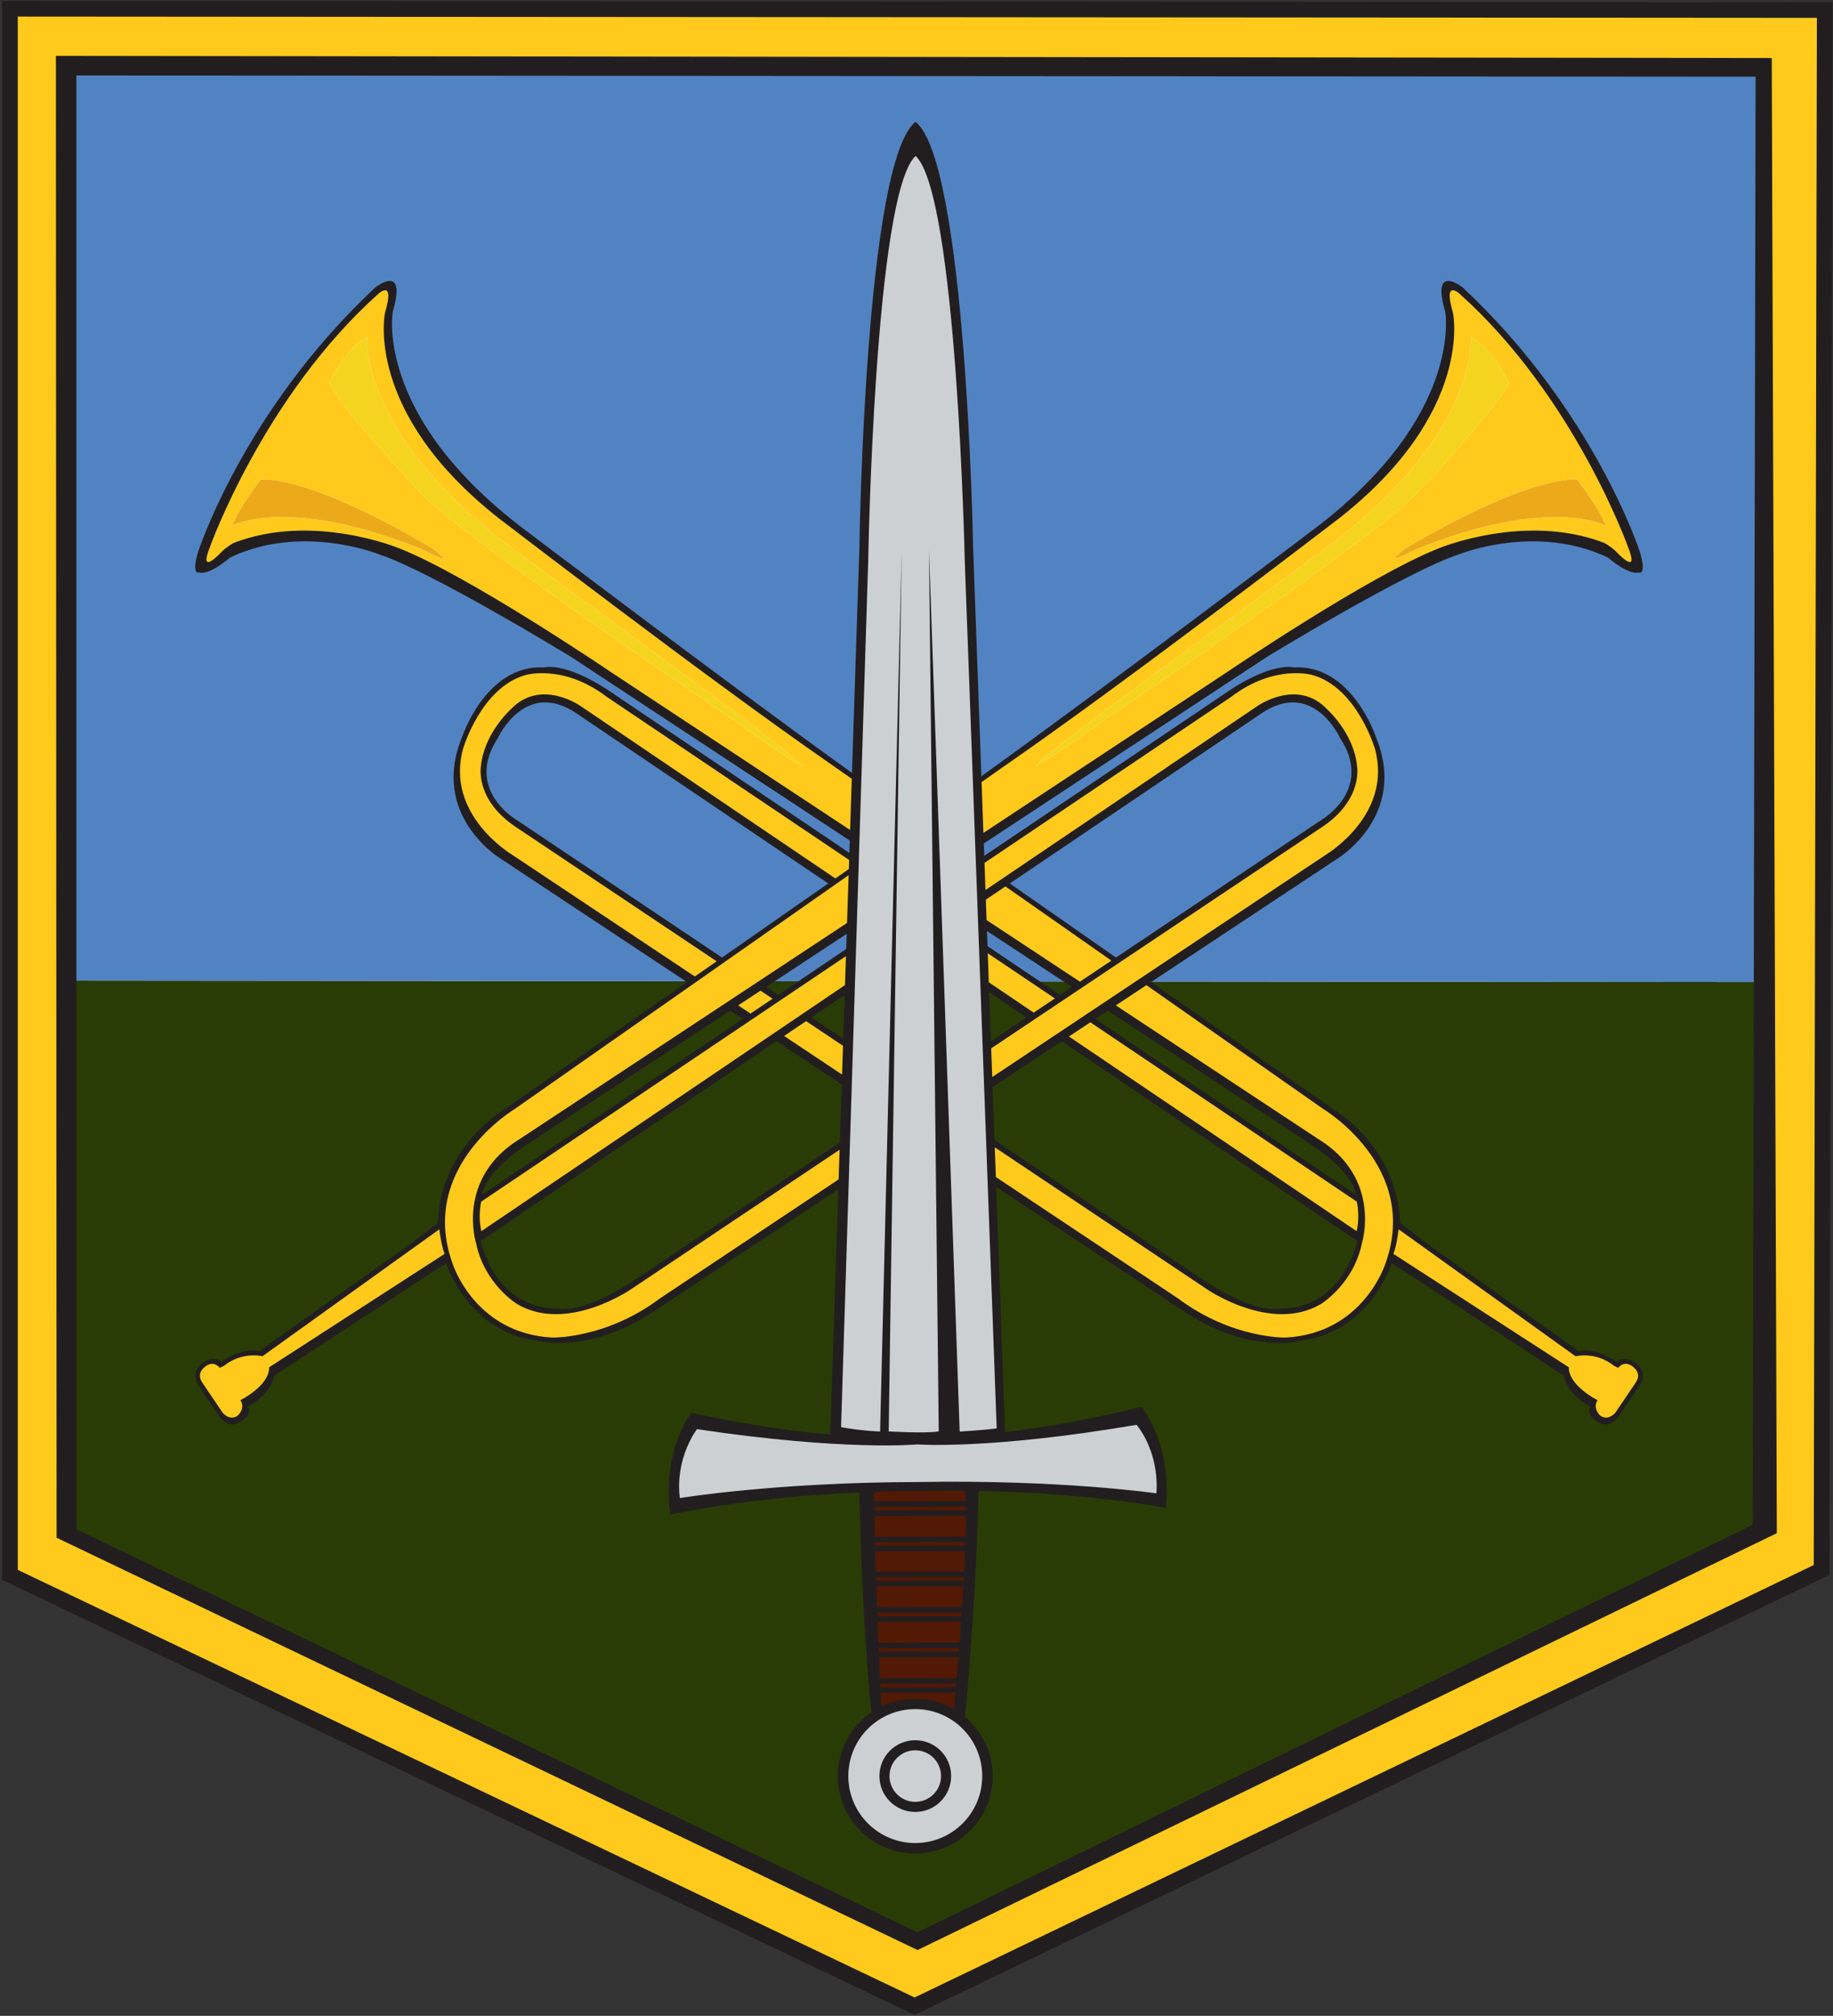
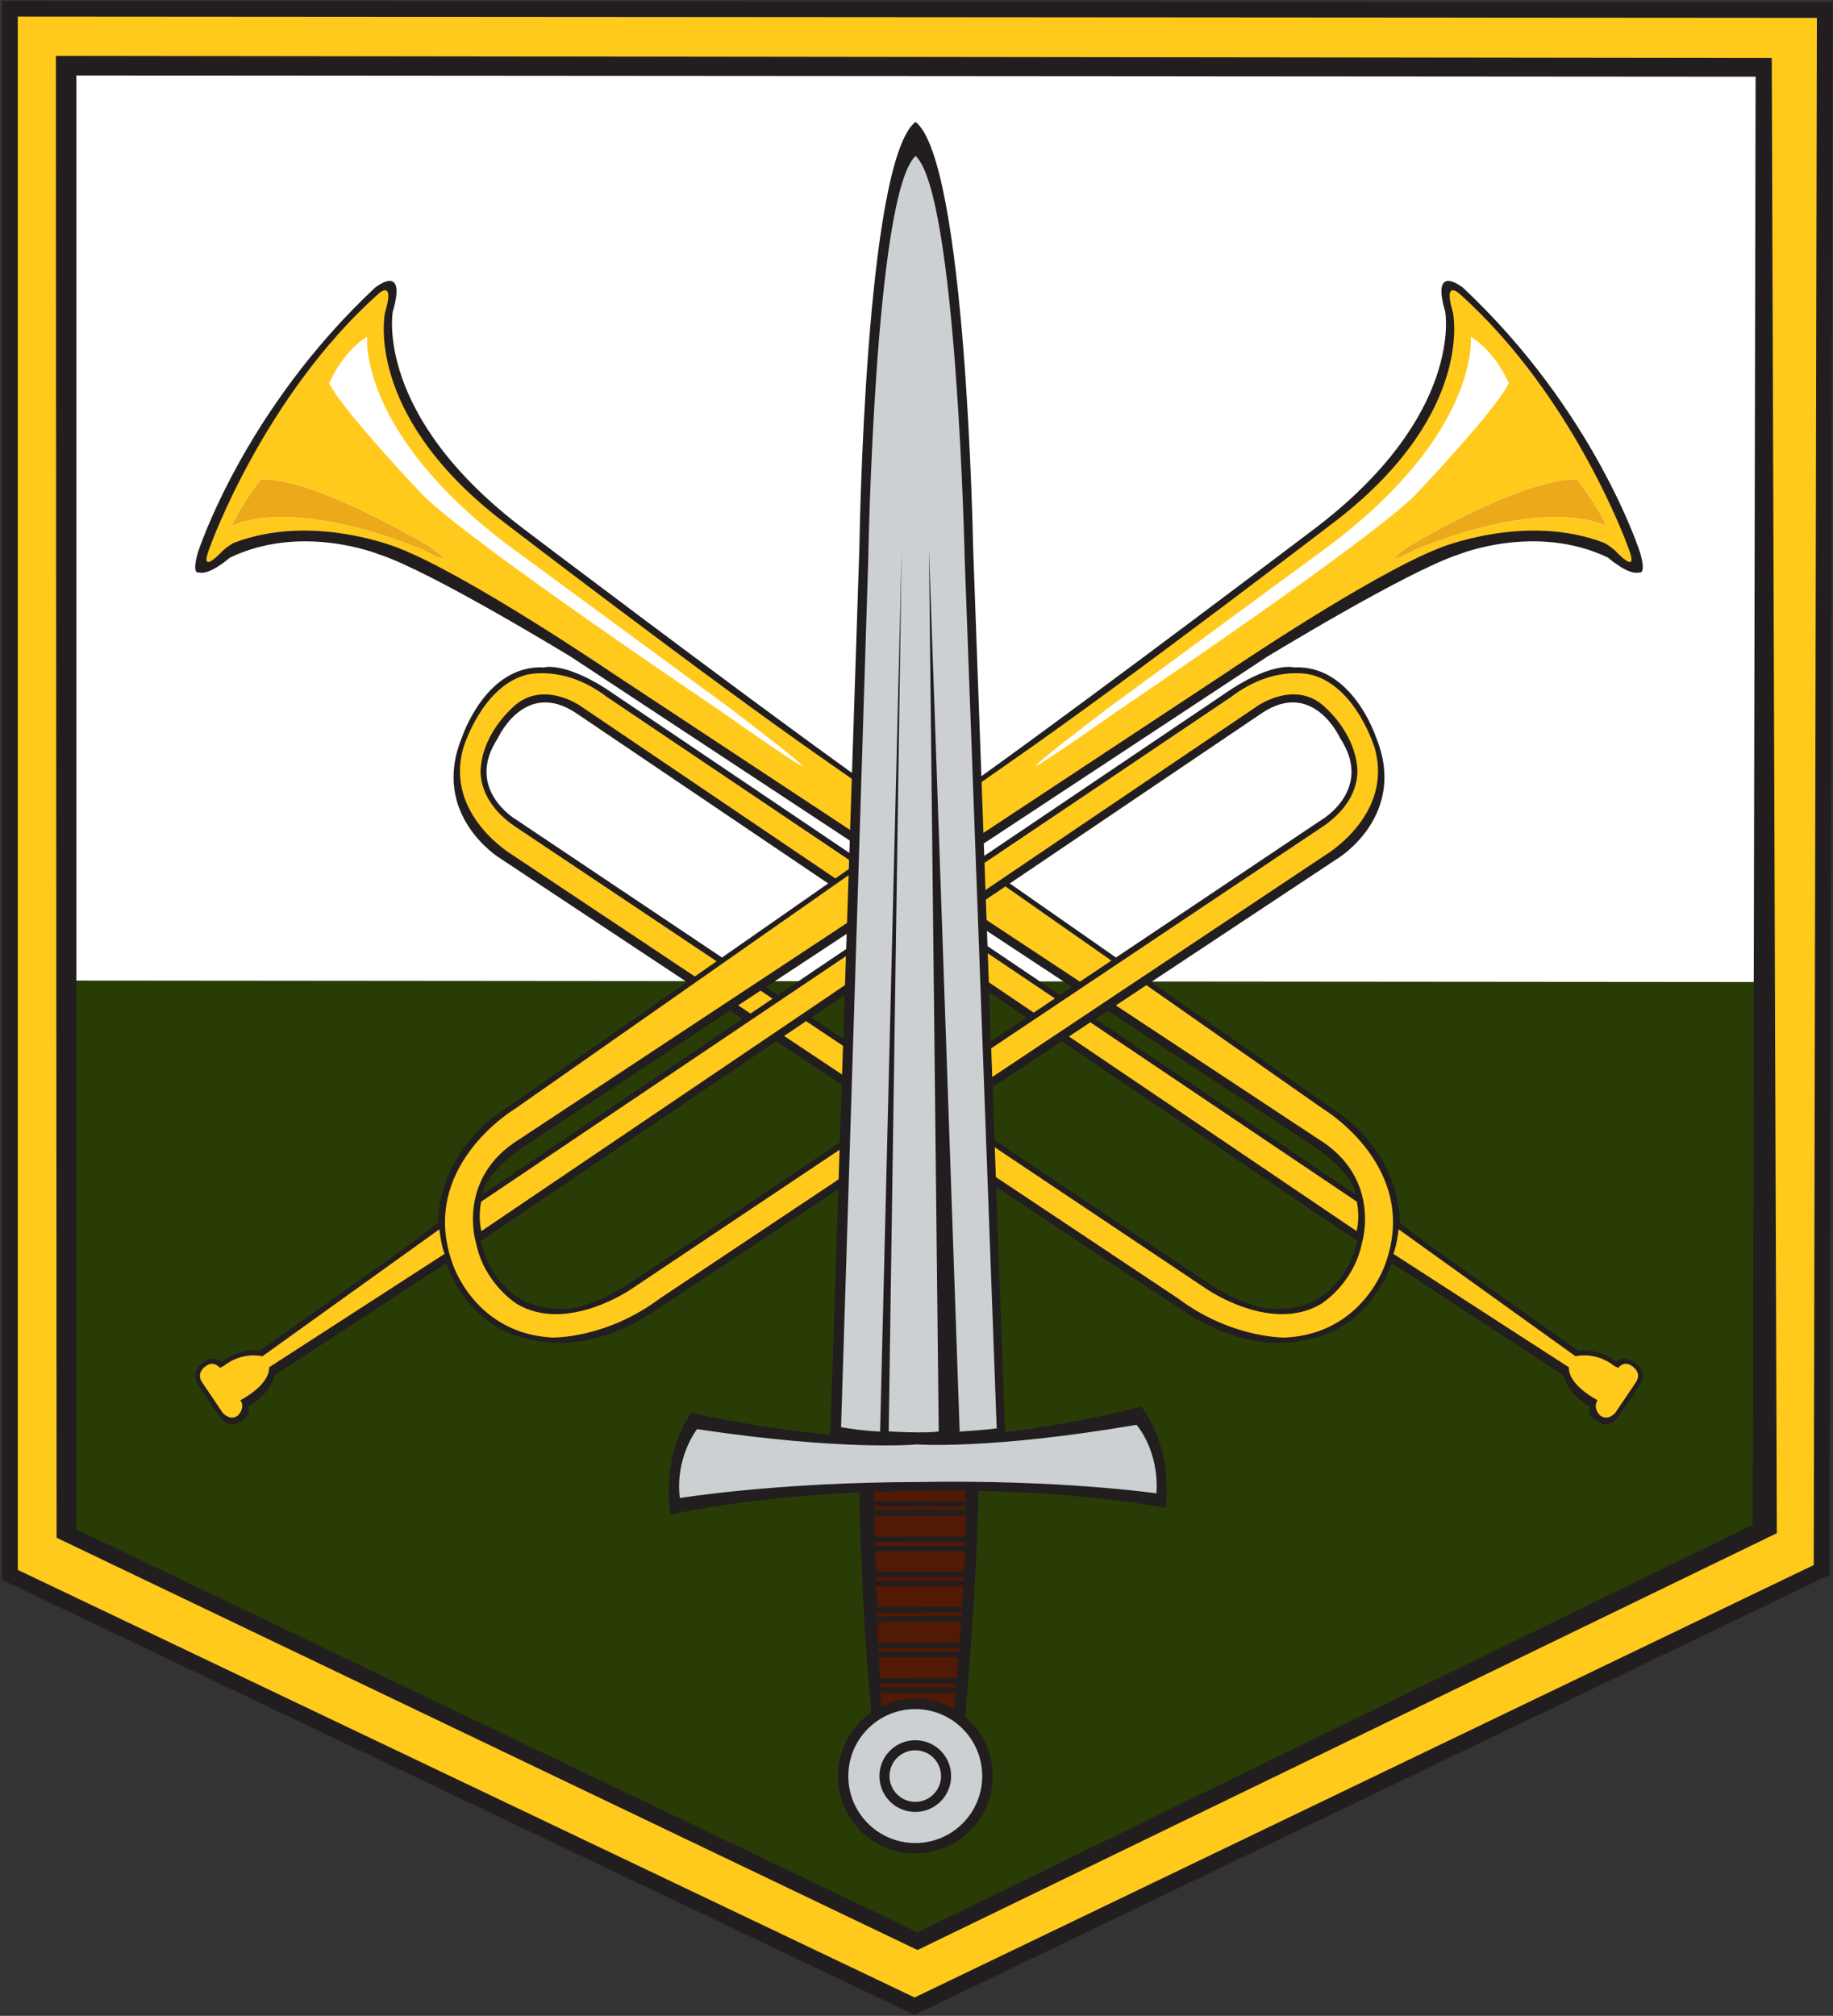
<svg xmlns="http://www.w3.org/2000/svg" width="643" height="707" viewBox="0 0 643 707" fill="none">
  <rect x="0" y="0" width="643" height="707" fill="#333333" stroke="none" />
  <path d="M320.827 703.604L638.99 550.621L640.106 3.51L3.471 3.061V552.328L320.827 703.604Z" fill="white" />
  <path d="M381.678 357.039L476.701 420.986L477.109 420.842C475.561 414.227 471.373 406.575 461.31 400.442L388.523 352.486L381.678 357.039ZM262.841 356.927L256.074 352.43L183.063 400.581C172.822 406.822 168.723 414.587 167.308 421.223L262.841 356.927ZM281.867 344.121L268.69 344.109L266.001 345.882L272.647 350.326L281.867 344.121ZM375.95 344.202L362.585 344.191L371.825 350.407L378.545 345.911L375.95 344.202ZM297.268 379.808L272.46 363.32L167.99 433.907C167.526 434.163 167.64 435.091 167.818 435.657C170.782 450.057 181.924 456.369 181.924 456.369C199.52 466.706 221.208 451.178 221.208 451.178L296.6 400.737L297.268 379.808ZM298.353 345.826L282.22 356.727L297.676 367.059L298.353 345.826ZM346.351 367.451L362.53 356.626L345.524 345.134L346.351 367.451ZM347.572 400.417L423.686 451.303C423.686 451.303 445.183 466.906 462.774 456.569C462.774 456.569 473.881 450.182 476.846 435.783C476.875 435.167 477.138 434.263 476.934 433.932L372.337 363.252L346.824 380.224L347.572 400.417ZM23.248 537.853L321.914 681.158L619.248 535.963L618.9 344.414L401.78 344.225L464.714 388.31C464.714 388.31 489.842 403.531 489.563 429.221L553.071 474.795C553.071 474.795 559.499 473.026 566.097 478.295L567.469 478.949C567.469 478.949 569.19 476.547 571.785 477.983C571.785 477.983 577.625 481.009 574.605 485.048L567.054 496.417C567.054 496.417 563.725 499.729 560.837 497.777C560.837 497.777 558.339 495.565 558.716 492.192C558.716 492.192 549.13 487.144 549.278 480.721L488.082 441.142C487.652 441.46 487.53 442.04 486.911 443.746C486.911 443.746 478.227 468.371 451.036 469.85C451.036 469.85 431.323 470.511 412.212 456.203L348.059 413.566L351.418 504.287C364.197 503.679 373.35 501.537 399.317 497.108C399.317 497.108 409.584 509.601 407.072 525.942C407.072 525.942 380.608 521.806 340.765 521.316C342.141 539.493 338.529 578.854 336.024 602.622C335.922 602.546 335.819 602.472 335.715 602.398C342.091 606.96 346.251 614.422 346.261 622.862C346.295 636.771 335.026 648.06 321.113 648.093C307.193 648.107 295.903 636.848 295.875 622.946C295.863 613.97 300.536 606.086 307.586 601.61C305.649 574.603 304.568 533.061 304.296 521.648C263.909 522.854 237.432 527.548 237.432 527.548C233.84 511.215 243.759 499.026 243.759 499.026C269.889 502.933 280.459 504.862 293.265 505.221L296.18 413.915L231.725 456.791C212.617 471.099 193.354 470.036 193.354 470.036C166.158 468.559 157.723 442.809 157.723 442.809L156.611 441.173L95.41 480.909C95.4 486.644 85.848 492.254 85.848 492.254C86.323 495.721 83.164 497.58 83.164 497.58C80.275 499.532 77.883 496.48 77.883 496.48L70.273 485.392C67.254 481.352 72.211 478.265 72.211 478.265C74.807 476.828 77.311 478.668 77.311 478.668L78.689 478.012C84.753 473.152 91.492 474.763 91.492 474.763L155.071 429.344C154.342 403.539 179.665 388.522 179.665 388.522L243.115 344.086L23.269 343.895L23.248 537.853Z" fill="#293C06" />
-   <path d="M292.643 309.4L203.012 248.835C203.012 248.835 190.128 238.907 179.547 250.151C179.547 250.151 170.667 257.796 169.526 269.192C169.526 269.192 167.371 279.65 181.47 289.37L252.98 337.178L292.643 309.4ZM352.164 309.468L391.66 337.136L463.652 288.97C477.752 279.25 475.088 268.919 475.088 268.919C473.946 257.522 465.096 249.727 465.096 249.727C454.516 238.483 441.108 249.371 441.108 249.371L352.164 309.468ZM299.047 324.088L268.69 344.109L281.867 344.121L298.771 332.744L299.047 324.088ZM343.94 302.343L431.365 243.502C446.668 231.873 460.824 236.014 460.824 236.014C476.337 240.401 483.014 262.399 483.014 262.399C489.558 285.77 465.655 301.175 465.655 301.175L401.371 343.938L401.78 344.225L618.9 344.414L618.319 23.746L23.305 23.294L23.27 343.895L243.115 344.086L243.313 343.947L177.735 300.362C177.735 300.362 154.986 285.782 161.531 262.411C161.531 262.411 168.73 240.05 184.248 235.665C184.248 235.665 198.073 232.149 213.374 243.778L299.755 301.907L300.001 294.163L213.435 237.129C213.435 237.129 162.742 203.606 138.171 193.951C138.171 193.951 109.385 181.827 81.707 192.497C81.707 192.497 78.862 194.235 76.803 196.127C76.803 196.127 67.508 203.548 72.016 192.299C72.016 192.299 92.98 137.303 133.212 101.319C133.212 101.319 139.935 97.523 136.373 109.505C136.373 109.505 129.194 143.898 175.814 181.057C175.814 181.057 248.268 236.985 291.138 266.719L300.664 273.393L303.115 196.648C303.115 196.648 304.444 66.217 321.234 51.231C338.26 64.972 340.024 196.62 340.024 196.62L342.898 274.205L353.496 266.783C396.375 237.047 468.906 181.07 468.906 181.07C516.477 143.71 508.297 109.043 508.297 109.043C504.738 97.06 511.924 101.705 511.924 101.705C552.162 137.691 572.965 192.837 572.965 192.837C577.481 204.086 566.621 195.339 566.621 195.339C564.563 193.449 561.115 191.771 561.115 191.771C533.445 181.102 504.832 194.439 504.832 194.439C480.258 204.094 431.225 236.917 431.225 236.917L343.656 294.669L343.94 302.343ZM344.728 323.632L345.052 332.392L362.585 344.191L375.95 344.202L344.728 323.632Z" fill="#5183C3" />
  <path d="M304.296 521.649C304.568 533.062 305.649 574.605 307.586 601.611C311.474 599.144 316.082 597.712 321.029 597.707C326.643 597.697 331.831 599.525 336.024 602.623C338.53 578.854 342.142 539.493 340.766 521.317C334.771 521.243 328.478 521.251 321.922 521.37C315.8 521.379 309.914 521.481 304.296 521.649Z" fill="#521905" />
  <path d="M346.261 622.862C346.295 636.771 335.026 648.06 321.113 648.093C307.193 648.107 295.901 636.848 295.875 622.946C295.855 609.022 307.113 597.72 321.029 597.707C334.944 597.683 346.244 608.944 346.261 622.862ZM321.922 521.368C271.785 521.456 237.431 527.548 237.431 527.548C233.84 511.214 243.757 499.026 243.757 499.026C269.889 502.933 280.459 504.861 293.265 505.22L303.115 196.649C303.115 196.649 304.444 66.217 321.234 51.231C338.26 64.972 340.024 196.619 340.024 196.619L351.417 504.288C364.197 503.68 373.35 501.537 399.316 497.108C399.316 497.108 409.584 509.601 407.072 525.942C407.072 525.942 372.051 520.467 321.922 521.368Z" fill="#CCD0D3" />
-   <path d="M515.964 118.102C515.964 118.102 519.278 151.548 466.22 191.427L387.936 248.924C387.936 248.924 329.351 293.393 392.968 248.691C392.968 248.691 479.637 190.418 496.468 173.585C496.468 173.585 524.261 144.439 529.29 134.418C529.29 134.418 524.729 123.401 515.964 118.102ZM128.787 118.102C128.787 118.102 125.476 151.548 178.53 191.427L256.814 248.924C256.814 248.924 315.396 293.393 251.782 248.691C251.782 248.691 165.113 190.418 148.286 173.585C148.286 173.585 120.49 144.439 115.459 134.418C115.459 134.418 120.027 123.401 128.787 118.102Z" fill="#F5D41F" />
  <path d="M151.538 192.185C151.538 192.185 111.614 167.805 91.577 168.068C91.577 168.068 83.845 177.817 81.351 184.475C81.351 184.475 100.531 173.548 148.03 192.691C148.03 192.691 162.006 200.123 151.538 192.185ZM493.211 192.185C493.211 192.185 533.133 167.805 553.177 168.068C553.177 168.068 560.907 177.817 563.401 184.475C563.401 184.475 544.219 173.548 496.719 192.691C496.719 192.691 482.747 200.123 493.211 192.185Z" fill="#ECAA1B" />
  <path d="M23.248 537.853L23.306 23.294L618.319 23.746L619.247 535.963L321.914 681.158L23.248 537.853ZM320.827 703.604L638.99 550.621L640.106 3.51L3.471 3.061V552.328L320.827 703.604ZM292.643 309.401L203.012 248.835C203.012 248.835 190.128 238.908 179.547 250.151C179.547 250.151 170.667 257.796 169.526 269.194C169.526 269.194 167.371 279.651 181.47 289.37L252.98 337.179L292.643 309.401ZM352.164 309.469L391.66 337.136L463.652 288.97C477.752 279.251 475.088 268.919 475.088 268.919C473.946 257.522 465.096 249.727 465.096 249.727C454.516 238.484 441.108 249.373 441.108 249.373L352.164 309.469ZM381.677 357.039L476.701 420.986L477.108 420.843C475.561 414.227 471.373 406.575 461.311 400.444L388.522 352.486L381.677 357.039ZM262.841 356.927L256.073 352.43L183.063 400.581C172.821 406.822 168.723 414.587 167.309 421.224L262.841 356.927ZM342.898 274.205L353.496 266.783C396.375 237.048 468.906 181.07 468.906 181.07C516.477 143.71 508.297 109.044 508.297 109.044C504.738 97.061 511.924 101.706 511.924 101.706C552.162 137.691 572.965 192.837 572.965 192.837C577.481 204.086 566.621 195.339 566.621 195.339C564.563 193.449 561.115 191.771 561.115 191.771C533.445 181.102 504.832 194.441 504.832 194.441C480.258 204.094 431.225 236.917 431.225 236.917L343.656 294.669L342.898 274.205ZM300.001 294.164L213.436 237.129C213.436 237.129 162.742 203.606 138.171 193.953C138.171 193.953 109.385 181.828 81.707 192.497C81.707 192.497 78.862 194.237 76.803 196.127C76.803 196.127 67.508 203.548 72.015 192.299C72.015 192.299 92.98 137.303 133.212 101.319C133.212 101.319 139.935 97.523 136.373 109.506C136.373 109.506 129.194 143.898 175.814 181.058C175.814 181.058 248.268 236.985 291.138 266.72L300.664 273.393L300.001 294.164ZM296.18 413.915L231.726 456.791C212.617 471.099 193.355 470.037 193.355 470.037C166.157 468.559 157.722 442.809 157.722 442.809L156.612 441.173L95.41 480.91C95.4 486.644 85.848 492.255 85.848 492.255C86.321 495.723 83.164 497.581 83.164 497.581C80.275 499.532 77.883 496.48 77.883 496.48L70.272 485.392C67.254 481.354 72.211 478.266 72.211 478.266C74.807 476.828 77.31 478.668 77.31 478.668L78.688 478.014C84.753 473.152 91.492 474.763 91.492 474.763L155.07 429.344C154.341 403.541 179.666 388.523 179.666 388.523L243.313 343.949L177.735 300.363C177.735 300.363 154.986 285.782 161.531 262.411C161.531 262.411 168.73 240.05 184.248 235.665C184.248 235.665 198.073 232.149 213.374 243.778L299.755 301.909L299.047 324.089L266 345.884L272.646 350.328L298.771 332.745L298.353 345.826L282.22 356.727L297.675 367.059L297.268 379.809L272.461 363.321L167.989 433.908C167.526 434.163 167.641 435.091 167.817 435.659C170.782 450.057 181.924 456.369 181.924 456.369C199.52 466.707 221.207 451.18 221.207 451.18L296.6 400.737L296.18 413.915ZM151.537 192.185C151.537 192.185 111.613 167.805 91.577 168.068C91.577 168.068 83.844 177.817 81.35 184.476C81.35 184.476 100.532 173.548 148.029 192.69C148.029 192.69 162.005 200.123 151.537 192.185ZM493.21 192.185C482.746 200.123 496.718 192.69 496.718 192.69C544.218 173.548 563.4 184.476 563.4 184.476C560.905 177.817 553.176 168.068 553.176 168.068C533.133 167.805 493.21 192.185 493.21 192.185ZM515.964 118.103C515.964 118.103 519.279 151.548 466.22 191.427L387.936 248.925C387.936 248.925 329.35 293.393 392.968 248.691C392.968 248.691 479.636 190.417 496.468 173.584C496.468 173.584 524.261 144.439 529.29 134.418C529.29 134.418 524.729 123.401 515.964 118.103ZM128.787 118.103C120.027 123.401 115.459 134.418 115.459 134.418C120.49 144.439 148.286 173.584 148.286 173.584C165.111 190.417 251.781 248.691 251.781 248.691C315.396 293.393 256.813 248.925 256.813 248.925L178.53 191.427C125.475 151.548 128.787 118.103 128.787 118.103ZM553.071 474.795C553.071 474.795 559.499 473.026 566.096 478.295L567.469 478.95C567.469 478.95 569.189 476.547 571.785 477.984C571.785 477.984 577.625 481.01 574.604 485.048L567.055 496.417C567.055 496.417 563.725 499.729 560.838 497.777C560.838 497.777 558.339 495.565 558.716 492.192C558.716 492.192 549.128 487.144 549.278 480.722L488.082 441.143C487.653 441.46 487.53 442.04 486.911 443.746C486.911 443.746 478.226 468.371 451.036 469.85C451.036 469.85 431.322 470.511 412.211 456.204L348.059 413.566L347.572 400.418L423.686 451.304C423.686 451.304 445.182 466.906 462.773 456.57C462.773 456.57 473.881 450.182 476.846 435.784C476.876 435.167 477.138 434.263 476.934 433.932L372.337 363.253L346.824 380.225L346.351 367.451L362.53 356.626L345.524 345.136L345.052 332.392L371.824 350.409L378.545 345.912L344.728 323.632L343.94 302.343L431.365 243.502C446.668 231.873 460.824 236.014 460.824 236.014C476.337 240.401 483.014 262.399 483.014 262.399C489.557 285.77 465.655 301.175 465.655 301.175L401.371 343.938L464.713 388.311C464.713 388.311 489.842 403.532 489.563 429.222L553.071 474.795Z" fill="#FFCA1C" />
  <path d="M321.863 677.689L614.823 534.763L615.848 26.894L26.797 26.469V536.362L321.863 677.689ZM19.848 539.303L19.606 19.595L621.518 20.346L623.297 537.712L321.863 683.907L19.848 539.303ZM640.178 553.105L320.822 706.663C214.102 655.828 107.407 604.941 0.706 554.07V0.306C214.759 0.451 428.813 0.582 642.867 0.758C642.514 184.622 642.142 368.488 641.741 552.354L640.178 553.105ZM320.834 700.544L636.238 548.888L637.346 6.263L6.237 5.819V550.584L320.834 700.544ZM321.949 522.962C327.714 522.818 333.278 522.781 338.619 522.829C338.678 523.97 338.72 525.183 338.75 526.459L306.614 526.515L306.542 523.231C311.493 523.067 316.634 522.971 321.949 522.962ZM309.206 598.449C309.116 596.897 309.026 595.305 308.94 593.681L335.178 593.629C335.004 595.608 334.834 597.527 334.667 599.369C330.656 597.044 325.999 595.716 321.033 595.724C316.793 595.732 312.78 596.711 309.206 598.449ZM335.455 590.425L335.342 591.748L308.841 591.793L308.774 590.471L335.455 590.425ZM308.681 588.584C308.564 586.172 308.45 583.71 308.342 581.222L336.218 581.179C336.019 583.682 335.818 586.143 335.615 588.538L308.681 588.584ZM336.47 577.968L336.367 579.291L308.262 579.339L308.208 578.011L336.47 577.968ZM308.13 576.129C308.032 573.681 307.937 571.221 307.846 568.771L337.148 568.725C336.978 571.191 336.798 573.651 336.614 576.089L308.13 576.129ZM337.367 565.521L337.278 566.839L307.778 566.897L307.732 565.562L337.367 565.521ZM307.665 563.674C307.58 561.19 307.498 558.733 307.421 556.322L337.939 556.273C337.802 558.705 337.651 561.164 337.491 563.632L307.665 563.674ZM338.114 553.064L338.043 554.393L307.362 554.441L307.321 553.112L338.114 553.064ZM307.264 551.226C307.19 548.757 307.121 546.359 307.057 544.057L338.523 544.013C338.435 546.343 338.331 548.737 338.21 551.177L307.264 551.226ZM338.632 540.804L338.59 542.117L307.005 542.163L306.969 540.855L338.632 540.804ZM306.92 538.965C306.85 536.316 306.788 533.847 306.733 531.608L338.796 531.556C338.791 533.876 338.751 536.338 338.686 538.909L306.92 538.965ZM338.782 528.347C338.787 528.78 338.791 529.219 338.794 529.664L306.689 529.727L306.657 528.399L338.782 528.347ZM344.555 622.865C344.584 635.831 334.08 646.355 321.11 646.385C308.133 646.399 297.608 635.903 297.583 622.943C297.564 609.962 308.058 599.427 321.031 599.413C334.003 599.391 344.537 609.89 344.555 622.865ZM295.04 500.528L304.564 196.498C304.564 196.498 306.744 68.117 321.183 54.68C335.66 68.072 338.424 196.519 338.424 196.519L349.632 500.964C345.673 501.502 336.644 502.09 336.644 502.09L325.877 192.726L329.298 502.024C324.51 502.792 311.748 502.017 311.748 502.017L316.306 192.739L308.73 502.058C302.929 501.825 297.915 501.056 295.04 500.528ZM322.073 519.769C271.935 519.857 238.481 525.398 238.481 525.398C236.74 511.165 244.508 501.226 244.508 501.226C296.525 509.004 321.745 506.58 321.745 506.58C321.745 506.58 347.071 508.508 398.667 499.709C398.667 499.709 406.635 508.501 405.672 523.742C405.672 523.742 372.201 518.867 322.073 519.769ZM333.647 622.877C333.635 615.932 327.998 610.306 321.05 610.324C314.101 610.329 308.482 615.969 308.494 622.921C308.501 629.867 314.144 635.49 321.091 635.484C328.042 635.459 333.663 629.826 333.647 622.877ZM495.588 444.142L488.77 439.736C488.77 439.736 489.822 437.689 490.627 431.137L552.696 475.67C552.696 475.67 559.687 473.807 566.284 479.075L567.656 479.731C567.656 479.731 569.377 477.327 571.973 478.764C571.973 478.764 576.625 481.134 573.605 485.172L566.68 495.417C566.68 495.417 564.291 498.469 561.403 496.517C561.403 496.517 558.525 494.003 560.404 491.067C560.404 491.067 550.191 485.956 550.34 479.534L495.588 444.142ZM290.52 309.839L253.276 335.82L181.083 287.477C181.083 287.477 162.785 276.848 174.676 258.815C174.676 258.815 184.113 237.964 202.23 250.186L290.52 309.839ZM260.482 357.355L169.205 418.926C169.205 418.926 169.3 412.195 183.479 402.329L256.117 354.463L260.482 357.355ZM271.005 350.259L263.271 355.475L258.95 352.597L266.782 347.436L271.005 350.259ZM298.207 291.084L214.335 235.729C214.335 235.729 164.493 201.906 139.92 192.253C139.92 192.253 109.685 179.728 82.007 190.397C82.007 190.397 80.061 191.386 78.003 193.277C78.003 193.277 69.208 202.898 73.715 191.649C73.715 191.649 92.53 139.003 132.761 103.018C132.761 103.018 138.635 97.623 135.073 109.606C135.073 109.606 127.394 144.398 174.964 181.758C174.964 181.758 247.819 237.736 290.689 267.47L298.796 273.147L298.207 291.084ZM344.332 274.28L354.059 267.47C396.937 237.736 469.781 181.758 469.781 181.758C517.352 144.398 509.672 109.606 509.672 109.606C506.113 97.623 511.987 103.018 511.987 103.018C552.224 139.003 571.028 191.649 571.028 191.649C575.544 202.898 566.747 193.277 566.747 193.277C564.688 191.386 562.74 190.397 562.74 190.397C535.07 179.728 504.832 192.253 504.832 192.253C480.258 201.906 430.413 235.729 430.413 235.729L344.976 292.117L344.332 274.28ZM297.756 304.791L293.039 308.082L203.762 247.685C203.762 247.685 189.679 237.609 179.096 248.853C179.096 248.853 169.866 257.147 168.726 268.543C168.726 268.543 166.371 280 180.468 289.72L251.384 337.14L243.745 342.468L179.784 299.862C179.784 299.862 155.937 285.832 162.482 262.46C162.482 262.46 168.779 241.15 184.299 236.765C184.299 236.765 197.524 232.749 212.825 244.378L297.861 301.599L297.756 304.791ZM154.125 431.137C154.932 437.689 155.987 439.736 155.987 439.736L94.409 479.534C94.554 485.956 84.348 491.067 84.348 491.067C86.228 494.003 83.351 496.517 83.351 496.517C80.463 498.469 78.069 495.417 78.069 495.417L71.148 485.172C68.13 481.134 72.774 478.764 72.774 478.764C75.37 477.327 77.092 479.731 77.092 479.731L78.471 479.075C85.065 473.807 92.054 475.67 92.054 475.67L154.125 431.137ZM295.387 376.868L275.063 363.33L282.767 358.125L295.719 366.786L295.387 376.868ZM294.604 400.689L221.131 449.89C203.753 461.054 195.687 458.97 195.687 458.97C173.246 458.775 168.635 435.236 168.635 435.236L272.31 365.19L295.271 380.397L294.604 400.689ZM297.135 323.692L182.437 399.393C159.777 413.203 167.005 436.033 167.005 436.033C169.97 450.432 181.424 457.369 181.424 457.369C199.02 467.706 221.521 452.053 221.521 452.053L294.52 403.238L294.179 413.627L231.538 455.354C212.429 469.661 193.667 469.099 193.667 469.099C166.47 467.622 158.786 443.246 158.786 443.246C146.465 409.271 180.54 388.96 180.54 388.96L297.685 306.939L297.135 323.692ZM296.835 332.836L272.914 348.97L268.718 346.161L297.009 327.517L296.835 332.836ZM296.419 345.488L168.865 431.783C167.591 426.459 168.801 421.435 168.801 421.435L296.752 335.337L296.419 345.488ZM295.8 364.296L284.667 356.841L296.304 348.978L295.8 364.296ZM346.995 347.997L360.084 356.839L347.616 365.19L346.995 347.997ZM346.501 334.329L370.043 350.172L362.609 355.149L346.868 344.5L346.501 334.329ZM346.219 326.515L376.033 346.16L371.838 348.969L346.411 331.817L346.219 326.515ZM389.859 336.901L378.823 344.292L346.08 322.68L345.823 315.522L352.692 310.881L389.859 336.901ZM442.524 250.186C460.637 237.962 470.073 258.815 470.073 258.815C481.969 276.848 463.664 287.477 463.664 287.477L391.474 335.82L354.231 309.841L442.524 250.186ZM384.268 357.355L388.634 354.463L461.272 402.329C475.451 412.195 475.547 418.926 475.547 418.926L384.268 357.355ZM374.973 363.512L382.48 358.539L475.95 421.435C475.95 421.435 477.161 426.459 475.884 431.783L374.973 363.512ZM345.356 302.631L431.929 244.378C447.231 232.749 460.449 236.765 460.449 236.765C475.962 241.15 482.265 262.46 482.265 262.46C488.807 285.832 464.968 299.862 464.968 299.862L348.069 377.729L347.705 367.672L464.277 289.72C478.377 280 476.026 268.543 476.026 268.543C474.884 257.147 465.657 248.853 465.657 248.853C455.077 237.609 440.984 247.685 440.984 247.685L345.7 312.147L345.356 302.631ZM349.461 416.289L413.978 459.021C438.311 475.748 456.916 470.075 456.916 470.075C480.839 466.826 488.179 443.105 488.179 443.105L492.866 446.034L548.519 482.426C550.078 489.551 557.904 493.395 557.904 493.395C555.947 496.43 560.672 498.742 560.672 498.742C564.652 501.434 567.736 496.849 567.736 496.849L575.261 485.72C578.289 480.804 573.582 477.918 573.582 477.918C569.209 474.964 567.124 477.607 567.124 477.607C558.972 472.102 553.768 473.798 553.768 473.798L500.867 436.339L500.871 436.332L491.127 428.879C490.232 401.902 467.674 388.973 467.674 388.973L403.801 344.418L469.536 300.881C469.536 300.881 493.882 285.885 482.725 258.658C482.725 258.658 474.378 233.012 453.944 234.076C453.944 234.076 447.074 232.056 432.287 241.469L345.267 300.166L345.111 295.821L444.272 230.476C444.272 230.476 493.682 200.273 511.756 194.435C511.756 194.435 538.774 183.413 564.092 195.573C564.092 195.573 571.189 201.794 574.846 200.773C574.846 200.773 577.716 202.01 575.322 193.773C575.322 193.773 559.505 144.206 513.108 100.818C513.108 100.818 501.872 91.901 506.968 109.318C506.968 109.318 513.716 145.894 460.511 185.9C460.511 185.9 386.874 241.676 344.259 272.231L341.331 191.166C341.331 191.166 338.956 56.716 321.153 42.721C303.389 56.775 301.489 191.236 301.489 191.236L298.865 271.065C256.028 240.28 184.243 185.898 184.243 185.898C131.024 145.893 137.785 109.318 137.785 109.318C142.874 91.899 131.643 100.816 131.643 100.816C85.245 144.206 69.424 193.773 69.424 193.773C67.04 202.01 69.91 200.773 69.91 200.773C73.56 201.794 80.655 195.573 80.655 195.573C105.975 183.413 132.992 194.437 132.992 194.437C151.069 200.273 200.476 230.476 200.476 230.476L298.085 294.796L297.943 299.123L212.467 241.468C197.677 232.056 190.807 234.074 190.807 234.074C170.375 233.012 162.027 258.66 162.027 258.66C150.868 285.885 175.215 300.881 175.215 300.881L240.949 344.418L177.079 388.972C177.079 388.972 154.518 401.902 153.625 428.878L143.876 436.333L143.881 436.341L90.981 473.798C90.981 473.798 85.773 472.102 77.629 477.607C77.629 477.607 75.54 474.964 71.172 477.918C71.172 477.918 66.462 480.804 69.488 485.72L77.01 496.849C77.01 496.849 80.108 501.434 84.081 498.742C84.081 498.742 88.805 496.43 86.845 493.395C86.845 493.395 94.67 489.551 96.23 482.426L151.885 446.032L156.57 443.107C156.57 443.107 163.91 466.826 187.828 470.075C187.828 470.075 206.442 475.75 230.77 459.021L294.064 417.099L291.237 503.121C278.854 502.065 262.634 499.86 242.489 495.493C242.489 495.493 231.979 508.77 235.206 531.219C235.206 531.219 261.409 525.167 301.448 523.426C301.687 536.162 302.576 569.393 305.665 600.517C298.545 605.428 293.884 613.64 293.9 622.943C293.927 637.944 306.117 650.095 321.11 650.069C336.116 650.045 348.271 637.859 348.239 622.853C348.224 614.546 344.477 607.11 338.59 602.135C340.411 581.279 342.941 548.247 343.225 522.893C382.867 523.619 408.943 528.894 408.943 528.894C411.353 506.372 400.377 493.385 400.377 493.385C380.737 498.205 364.814 500.836 352.557 502.24L352.391 497.388L349.461 416.289ZM348.96 402.386L423.235 452.053C423.235 452.053 445.732 467.706 463.324 457.369C463.324 457.369 474.781 450.432 477.746 436.033C477.746 436.033 484.973 413.203 462.311 399.393L391.431 352.611L402.153 345.51L464.213 388.96C464.213 388.96 498.286 409.271 485.962 443.246C485.962 443.246 478.277 467.622 451.085 469.099C451.085 469.099 432.322 469.661 413.212 455.354L349.336 412.805L348.96 402.386ZM476.114 435.236C476.114 435.236 471.504 458.775 449.067 458.97C449.067 458.97 441.002 461.054 423.622 449.889L348.867 399.832L348.196 381.247L372.441 365.188L476.114 435.236ZM330.112 622.889C330.122 627.875 326.082 631.926 321.085 631.939C316.09 631.944 312.042 627.906 312.029 622.914C312.02 617.922 316.056 613.869 321.055 613.862C326.051 613.852 330.1 617.882 330.112 622.889Z" fill="#221E1F" />
</svg>